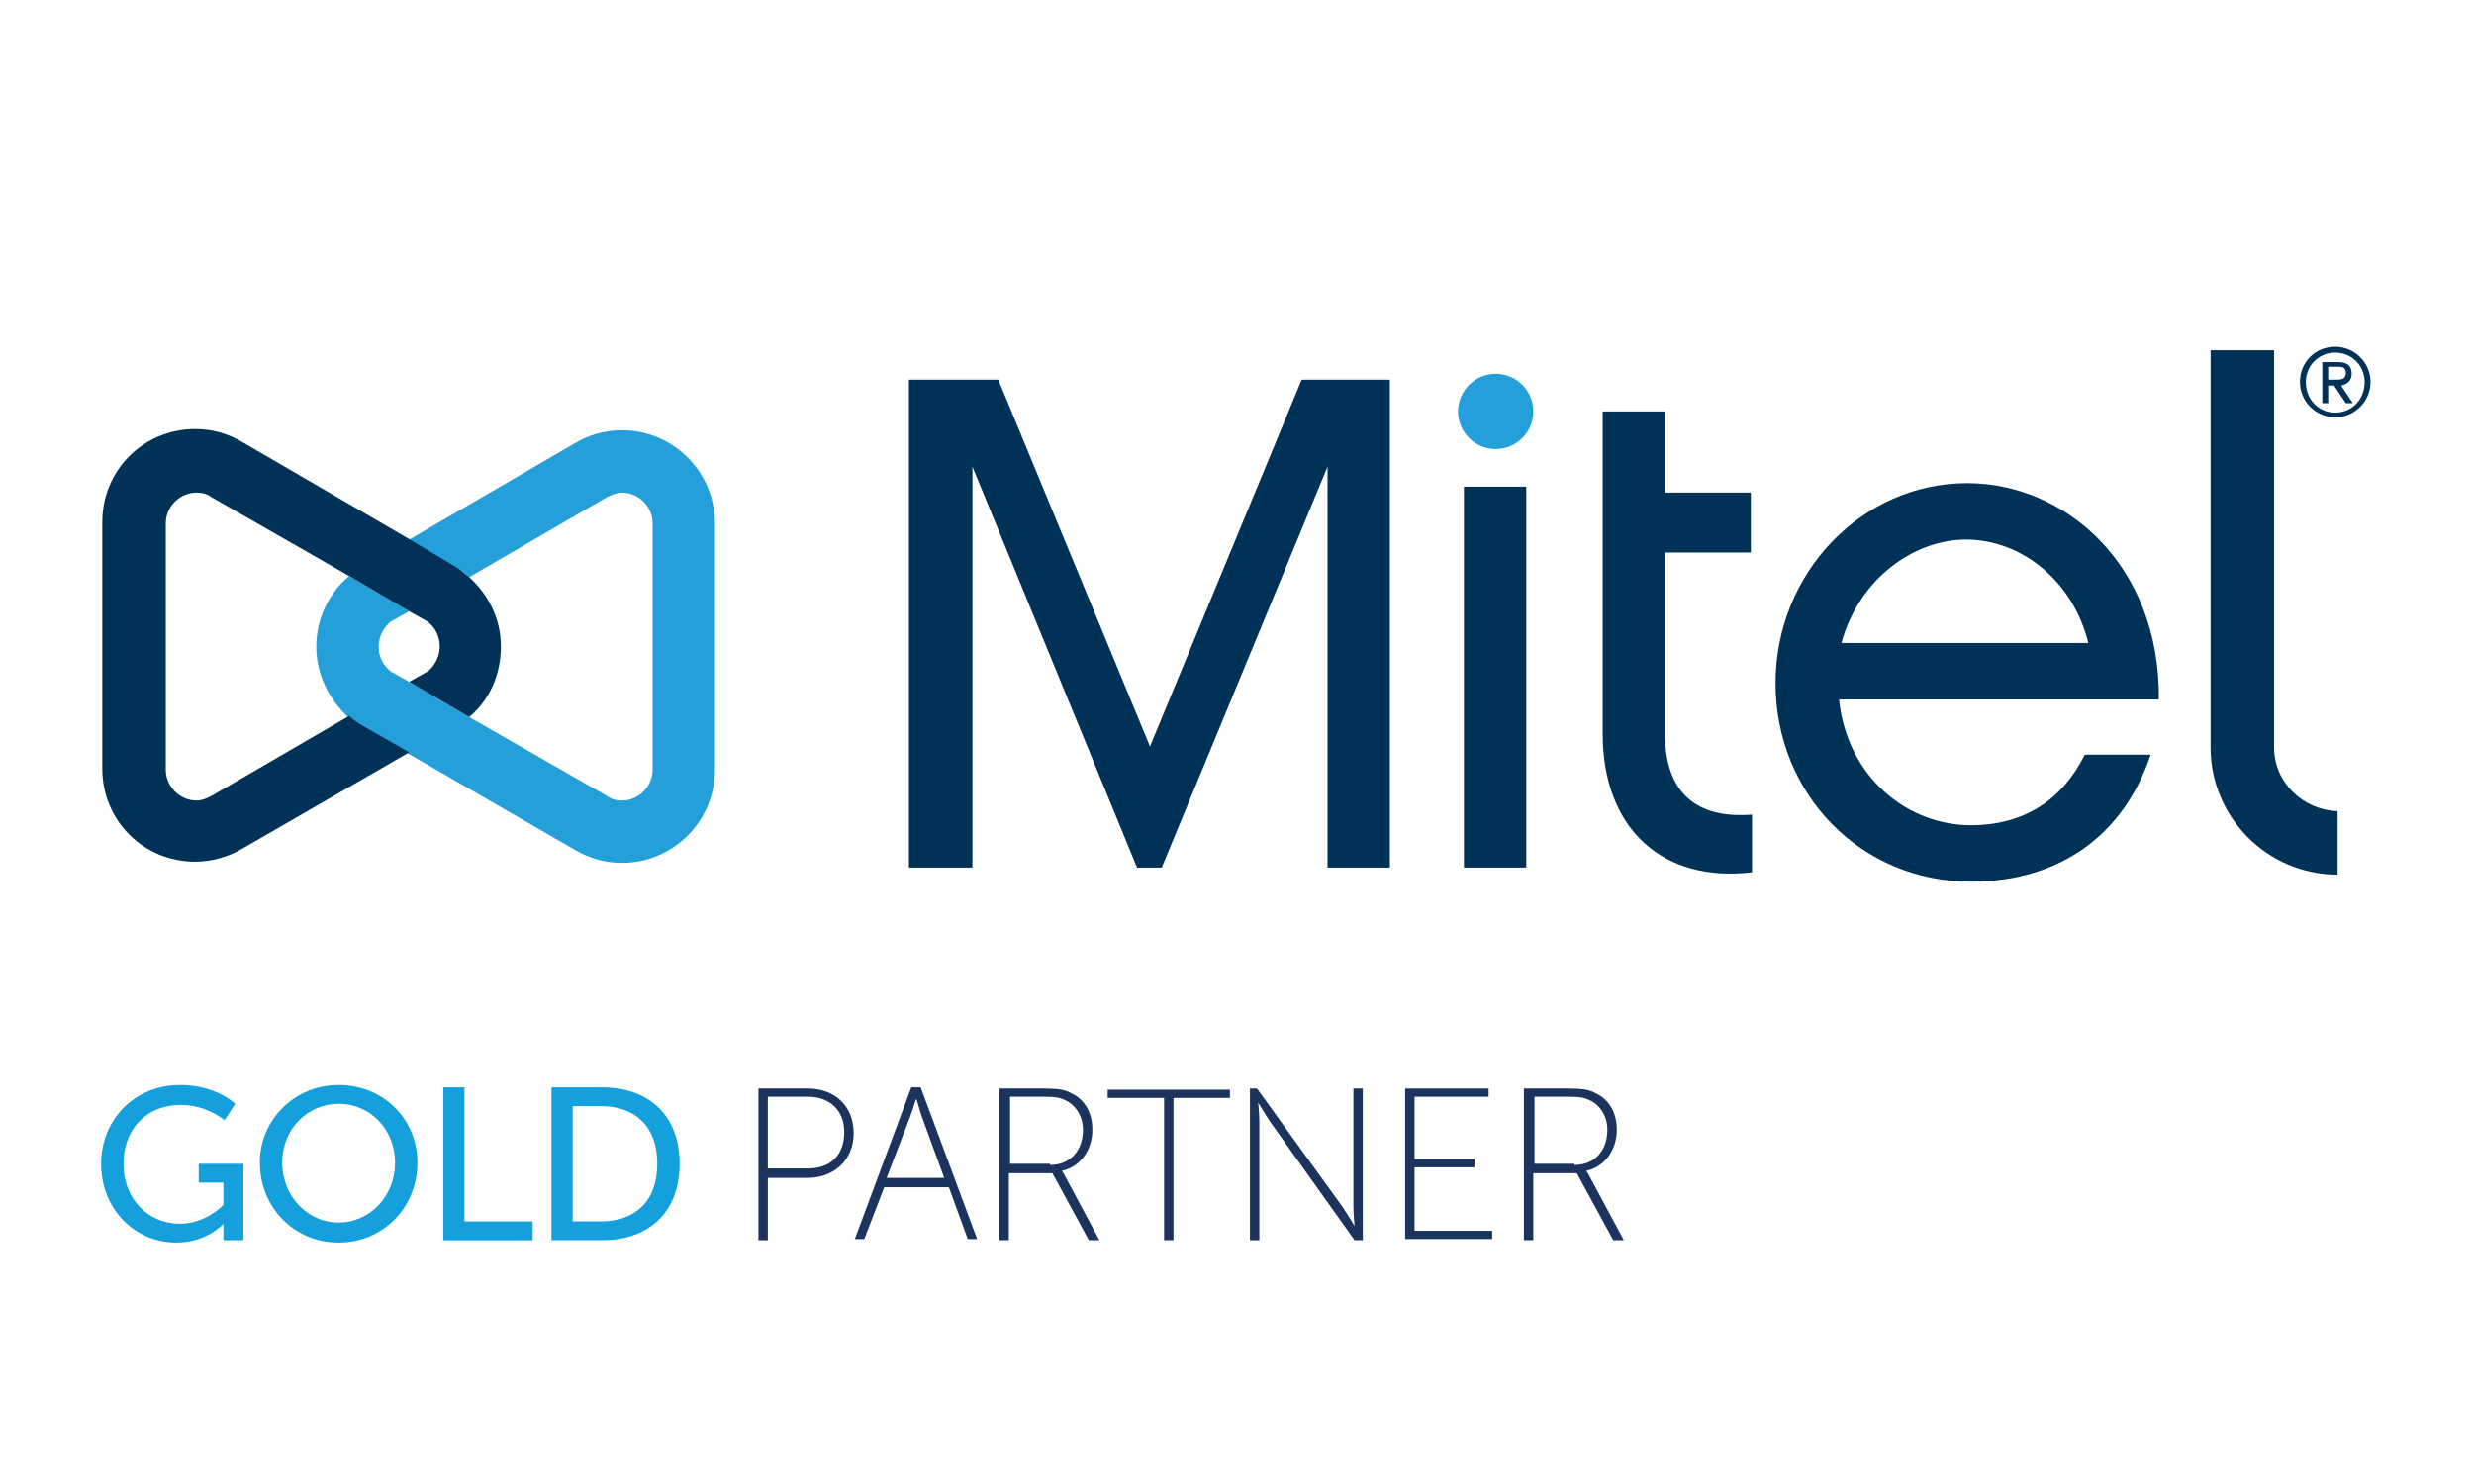
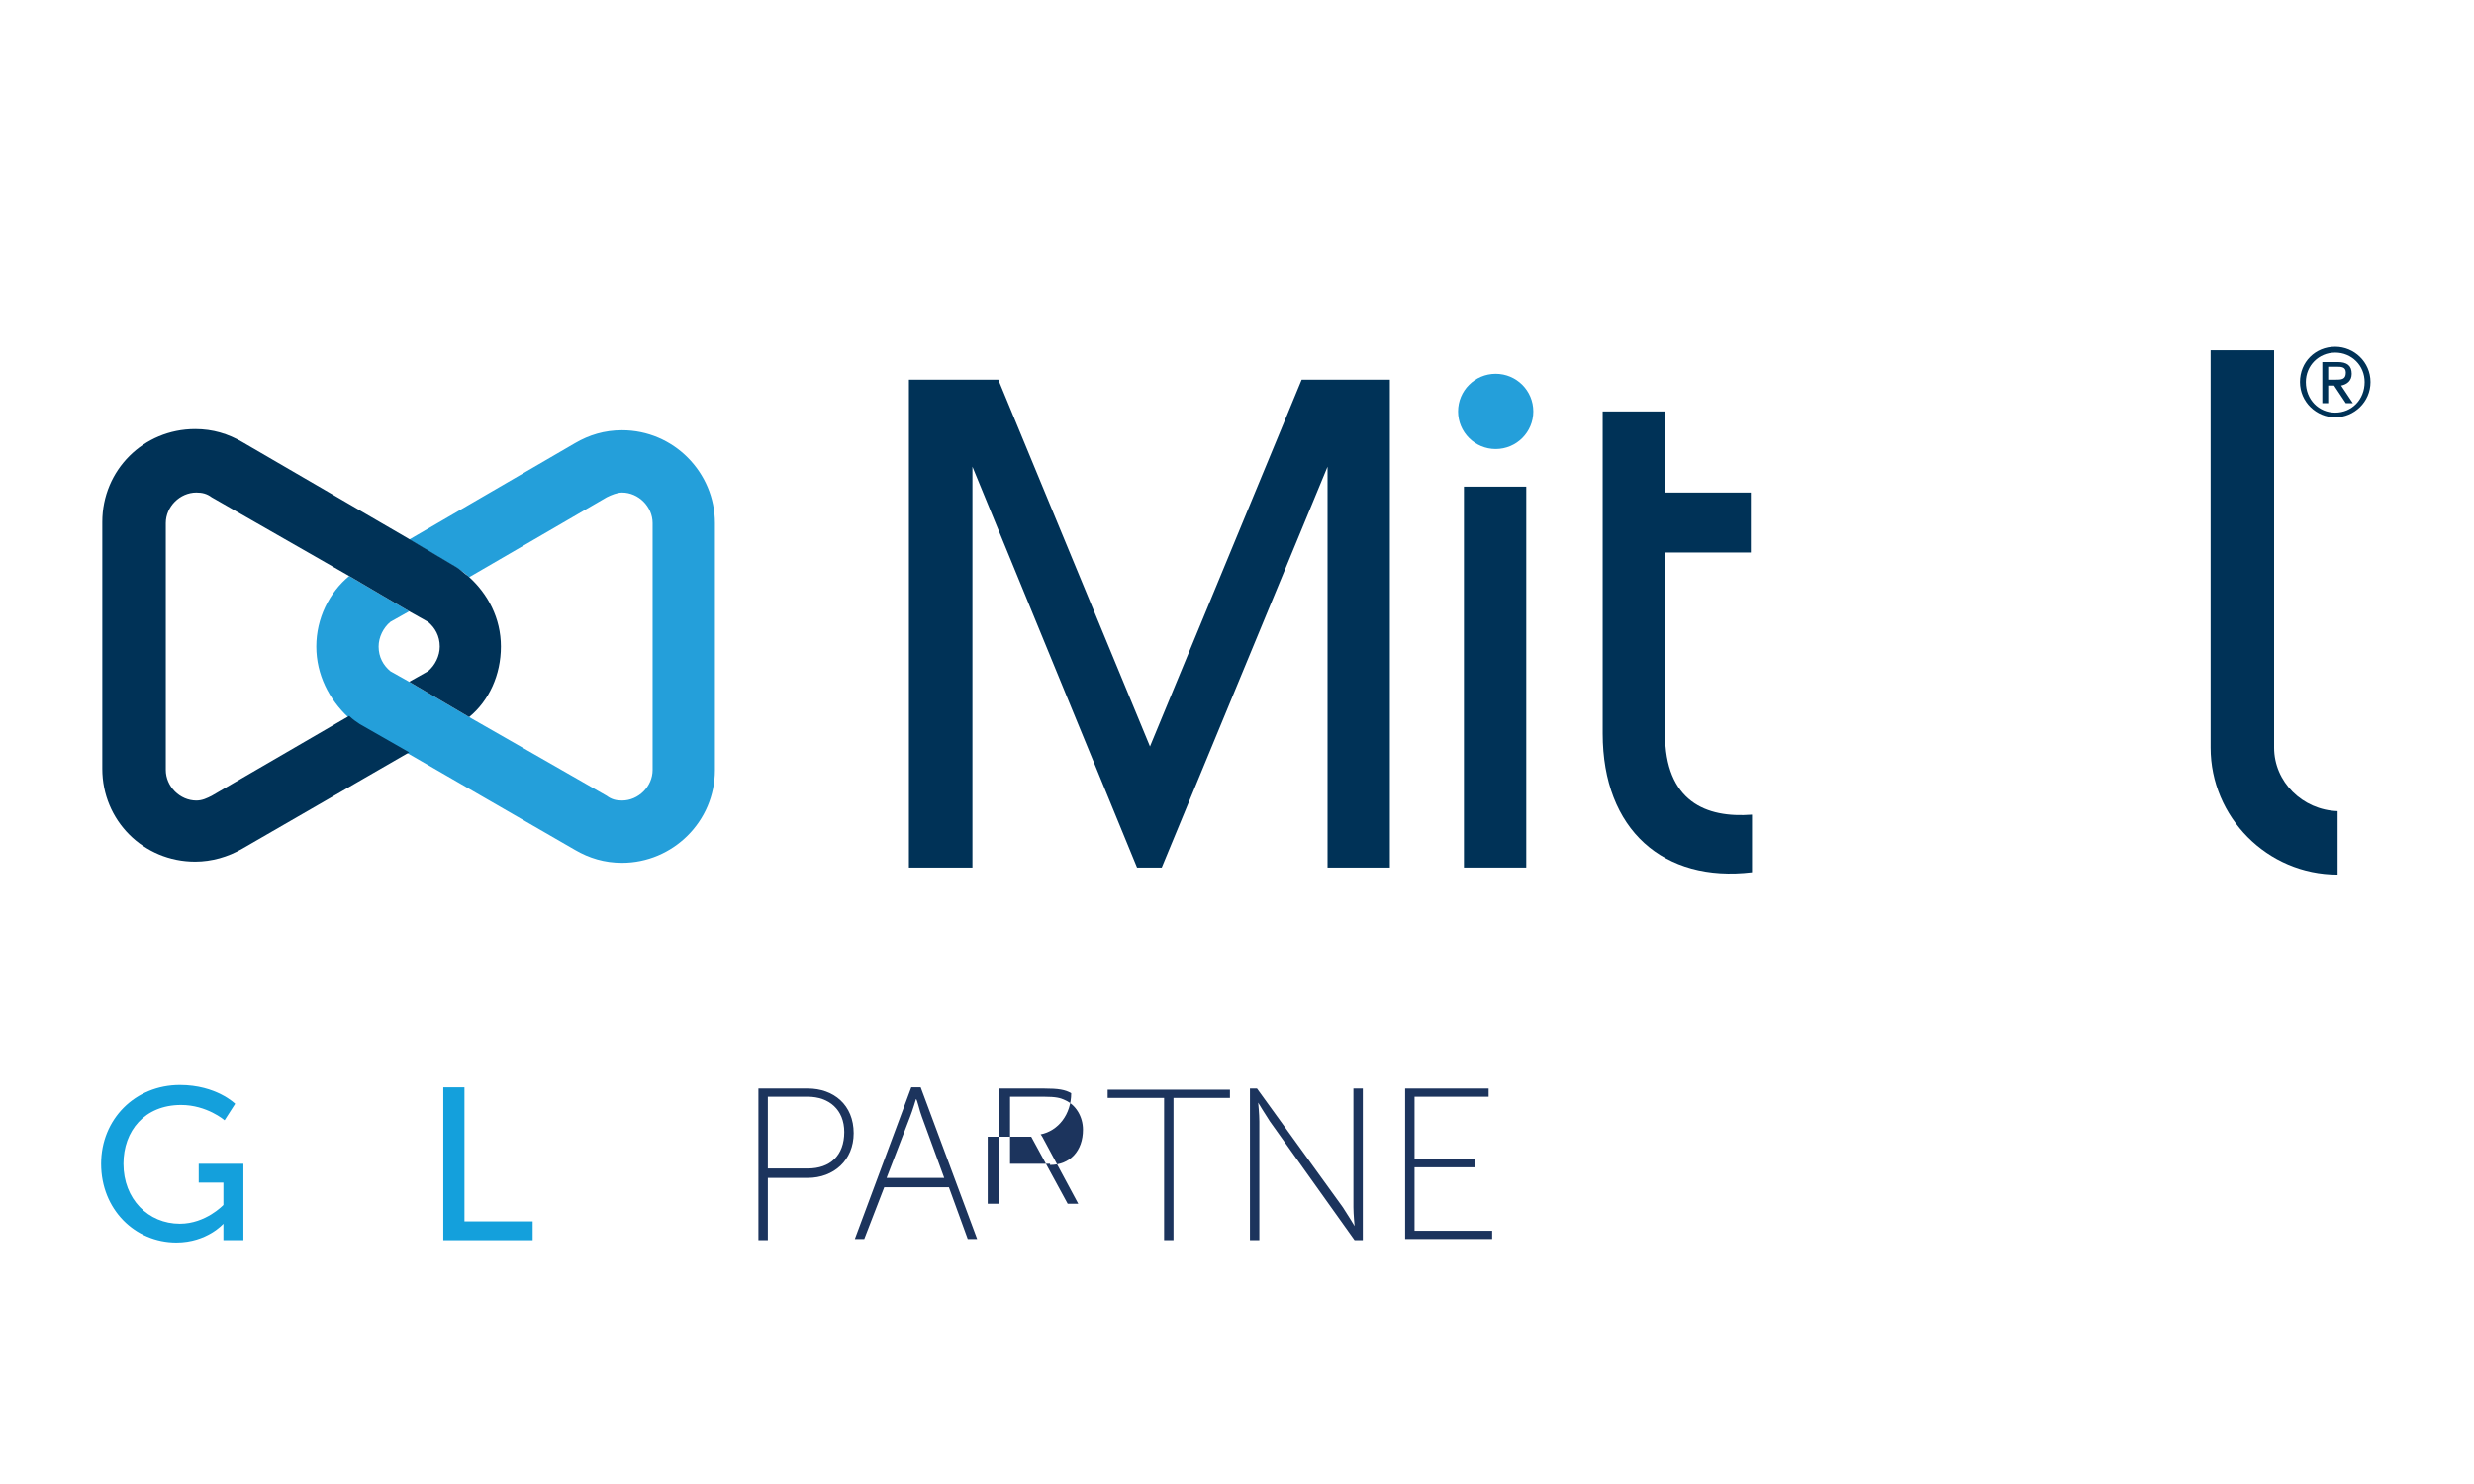
<svg xmlns="http://www.w3.org/2000/svg" version="1.2" baseProfile="tiny" id="Layer_1" x="0px" y="0px" viewBox="0 0 210.4 126.2" overflow="visible" xml:space="preserve">
  <g>
-     <rect x="-36.5" y="-21.9" fill="#FFFFFF" width="283.5" height="170.1" />
    <g>
      <path fill="#249FDA" d="M39.9,61l-5.1-3l-1.6-0.9c-0.6-0.5-1-1.2-1-2.1c0-0.8,0.4-1.6,1-2.1l1.6-0.9l-5.1-3    c-1.7,1.4-2.8,3.6-2.8,6c0,2.4,1.1,4.5,2.7,6c0.3,0.2,0.6,0.5,0.9,0.7l4.2,2.4h0l14.2,8.2c1.2,0.7,2.5,1.1,4,1.1    c4.3,0,7.9-3.5,7.9-7.9v-21c0-4.3-3.5-7.9-7.9-7.9c-1.5,0-2.8,0.4-4,1.1l-14.1,8.2l4.2,2.5c0.3,0.2,0.6,0.4,0.9,0.7l11.7-6.8    c0.4-0.2,0.9-0.4,1.3-0.4c1.4,0,2.6,1.2,2.6,2.6v21c0,1.4-1.2,2.6-2.6,2.6c-0.5,0-0.9-0.1-1.3-0.4L39.9,61" />
      <path fill="#003257" d="M141.6,62.4V47h7.3v-5.1h-7.3V35h-5.3v27.4c0,8.2,5.2,12.7,12.7,11.8v-4.9    C145.1,69.6,141.6,68.2,141.6,62.4z" />
      <circle fill="#249FDA" cx="127.2" cy="35" r="3.2" />
      <path fill="#003257" d="M193.4,63.6V29.8h-5.4v33.8c0,5.9,4.8,10.8,10.8,10.8v-5.4C195.8,68.9,193.4,66.5,193.4,63.6z" />
      <polygon fill="#003257" points="110.7,32.3 97.8,63.5 84.9,32.3 77.3,32.3 77.3,73.8 82.7,73.8 82.7,39.7 96.7,73.8 98.8,73.8     112.9,39.7 112.9,73.8 118.2,73.8 118.2,32.3   " />
      <g>
        <path fill="#003257" d="M34.8,52l1.6,0.9c0.6,0.5,1,1.2,1,2.1c0,0.8-0.4,1.6-1,2.1L34.8,58l5.1,3c1.7-1.4,2.7-3.6,2.7-6     c0-2.4-1.1-4.5-2.8-6c-0.3-0.2-0.6-0.5-0.9-0.7l-4.2-2.5l0,0l-14.1-8.2c-1.2-0.7-2.5-1.1-4-1.1c-4.4,0-7.9,3.5-7.9,7.9v21     c0,4.4,3.5,7.9,7.9,7.9c1.4,0,2.8-0.4,4-1.1l14.2-8.2l-4.2-2.4c-0.3-0.2-0.6-0.4-0.9-0.7L18,67.7c-0.4,0.2-0.8,0.4-1.3,0.4     c-1.4,0-2.6-1.2-2.6-2.6v-21c0-1.4,1.2-2.6,2.6-2.6c0.5,0,0.9,0.1,1.3,0.4L29.7,49l0,0L34.8,52z" />
      </g>
      <g>
        <path fill="#003257" d="M198.6,29.5c1.6,0,3,1.3,3,3c0,1.7-1.4,3-3,3c-1.6,0-3-1.3-3-3C195.6,30.8,196.9,29.5,198.6,29.5z      M198.6,35.1c1.4,0,2.5-1.1,2.5-2.6c0-1.4-1.1-2.5-2.5-2.5c-1.4,0-2.5,1.1-2.5,2.5C196.1,34,197.2,35.1,198.6,35.1z M197.4,30.8     h1.4c0.8,0,1.2,0.3,1.2,1c0,0.6-0.4,0.9-0.9,1l1,1.5h-0.6l-1-1.5H198v1.5h-0.5V30.8z M198,32.3h0.6c0.5,0,0.9,0,0.9-0.6     c0-0.5-0.4-0.5-0.8-0.5H198V32.3z" />
      </g>
      <rect x="124.5" y="41.4" fill="#003257" width="5.3" height="32.4" />
-       <path fill="#003257" d="M167.6,70.2c-5.3,0-10.5-4-11.2-10.7h27.2c0.1-11.5-8-18.4-16.3-18.4c-9,0-16.3,7.7-16.3,17    c0,9.5,7.3,16.9,16.6,16.9c7.5,0,13-3.9,15.3-10.8h-5.6C175.4,68,172.2,70.2,167.6,70.2z M167.2,45.9c4.7,0,9.1,3.5,10.4,8.8h-21    C158.1,49.2,162.8,45.9,167.2,45.9z" />
    </g>
    <g>
      <path fill="#14A0DC" d="M15.3,92.3c3.1,0,4.7,1.6,4.7,1.6l-0.9,1.4c0,0-1.5-1.3-3.7-1.3c-3.1,0-4.9,2.2-4.9,5c0,3,2.1,5.1,4.8,5.1    c2.2,0,3.7-1.6,3.7-1.6v-1.9h-2.1V99h3.8v6.5H19v-0.8c0-0.3,0-0.6,0-0.6h0c0,0-1.4,1.6-4,1.6c-3.5,0-6.4-2.8-6.4-6.7    C8.6,95.2,11.5,92.3,15.3,92.3z" />
-       <path fill="#14A0DC" d="M28.8,92.3c3.8,0,6.7,2.9,6.7,6.6c0,3.8-2.9,6.8-6.7,6.8s-6.7-3-6.7-6.8C22.1,95.2,25.1,92.3,28.8,92.3z     M28.8,104c2.6,0,4.8-2.2,4.8-5.1c0-2.8-2.1-5-4.8-5c-2.6,0-4.8,2.1-4.8,5C24,101.8,26.2,104,28.8,104z" />
      <path fill="#14A0DC" d="M37.7,92.5h1.8v11.4h5.8v1.6h-7.6V92.5z" />
-       <path fill="#14A0DC" d="M46.9,92.5h4.3c4,0,6.6,2.4,6.6,6.5c0,4.1-2.6,6.5-6.6,6.5h-4.3V92.5z M51.1,103.9c2.9,0,4.8-1.7,4.8-4.9    c0-3.2-1.9-4.9-4.8-4.9h-2.4v9.8H51.1z" />
      <path fill="#1C345D" d="M64.5,92.6h4.2c2.2,0,3.9,1.4,3.9,3.8c0,2.3-1.7,3.8-3.9,3.8h-3.4v5.3h-0.8V92.6z M68.7,99.4    c1.9,0,3.1-1.1,3.1-3.1c0-1.9-1.3-3-3.1-3h-3.4v6.1H68.7z" />
      <path fill="#1C345D" d="M80.7,101h-5.5l-1.7,4.4h-0.8l4.8-12.9h0.8l4.8,12.9h-0.8L80.7,101z M77.9,93.5c0,0-0.3,1-0.5,1.5l-2,5.2    h4.9l-1.9-5.2C78.2,94.5,78,93.5,77.9,93.5L77.9,93.5z" />
-       <path fill="#1C345D" d="M85,92.6h3.8c1.2,0,1.8,0.1,2.3,0.4c1.1,0.5,1.8,1.6,1.8,3.1c0,1.8-1.1,3.2-2.6,3.5v0c0,0,0.1,0.1,0.3,0.5    l2.9,5.4h-0.9l-3.1-5.7h-3.7v5.7H85V92.6z M89.3,99.1c1.7,0,2.8-1.2,2.8-3c0-1.1-0.6-2.1-1.5-2.5c-0.4-0.2-0.8-0.3-1.8-0.3h-2.9    v5.7H89.3z" />
+       <path fill="#1C345D" d="M85,92.6h3.8c1.2,0,1.8,0.1,2.3,0.4c0,1.8-1.1,3.2-2.6,3.5v0c0,0,0.1,0.1,0.3,0.5    l2.9,5.4h-0.9l-3.1-5.7h-3.7v5.7H85V92.6z M89.3,99.1c1.7,0,2.8-1.2,2.8-3c0-1.1-0.6-2.1-1.5-2.5c-0.4-0.2-0.8-0.3-1.8-0.3h-2.9    v5.7H89.3z" />
      <path fill="#1C345D" d="M99,93.4h-4.8v-0.7h10.4v0.7h-4.8v12.1H99V93.4z" />
      <path fill="#1C345D" d="M106.2,92.6h0.7l7.3,10.1c0.4,0.6,1,1.6,1,1.6h0c0,0-0.1-1-0.1-1.6V92.6h0.8v12.9h-0.7L108,95.4    c-0.4-0.6-1-1.6-1-1.6h0c0,0,0.1,1,0.1,1.6v10.1h-0.8V92.6z" />
      <path fill="#1C345D" d="M119.6,92.6h7v0.7h-6.3v5.3h5.1v0.7h-5.1v5.4h6.6v0.7h-7.4V92.6z" />
-       <path fill="#1C345D" d="M129.6,92.6h3.8c1.2,0,1.8,0.1,2.3,0.4c1.1,0.5,1.8,1.6,1.8,3.1c0,1.8-1.1,3.2-2.6,3.5v0    c0,0,0.1,0.1,0.3,0.5l2.9,5.4h-0.9l-3.1-5.7h-3.7v5.7h-0.8V92.6z M133.9,99.1c1.7,0,2.8-1.2,2.8-3c0-1.1-0.6-2.1-1.5-2.5    c-0.4-0.2-0.8-0.3-1.8-0.3h-2.9v5.7H133.9z" />
    </g>
  </g>
</svg>